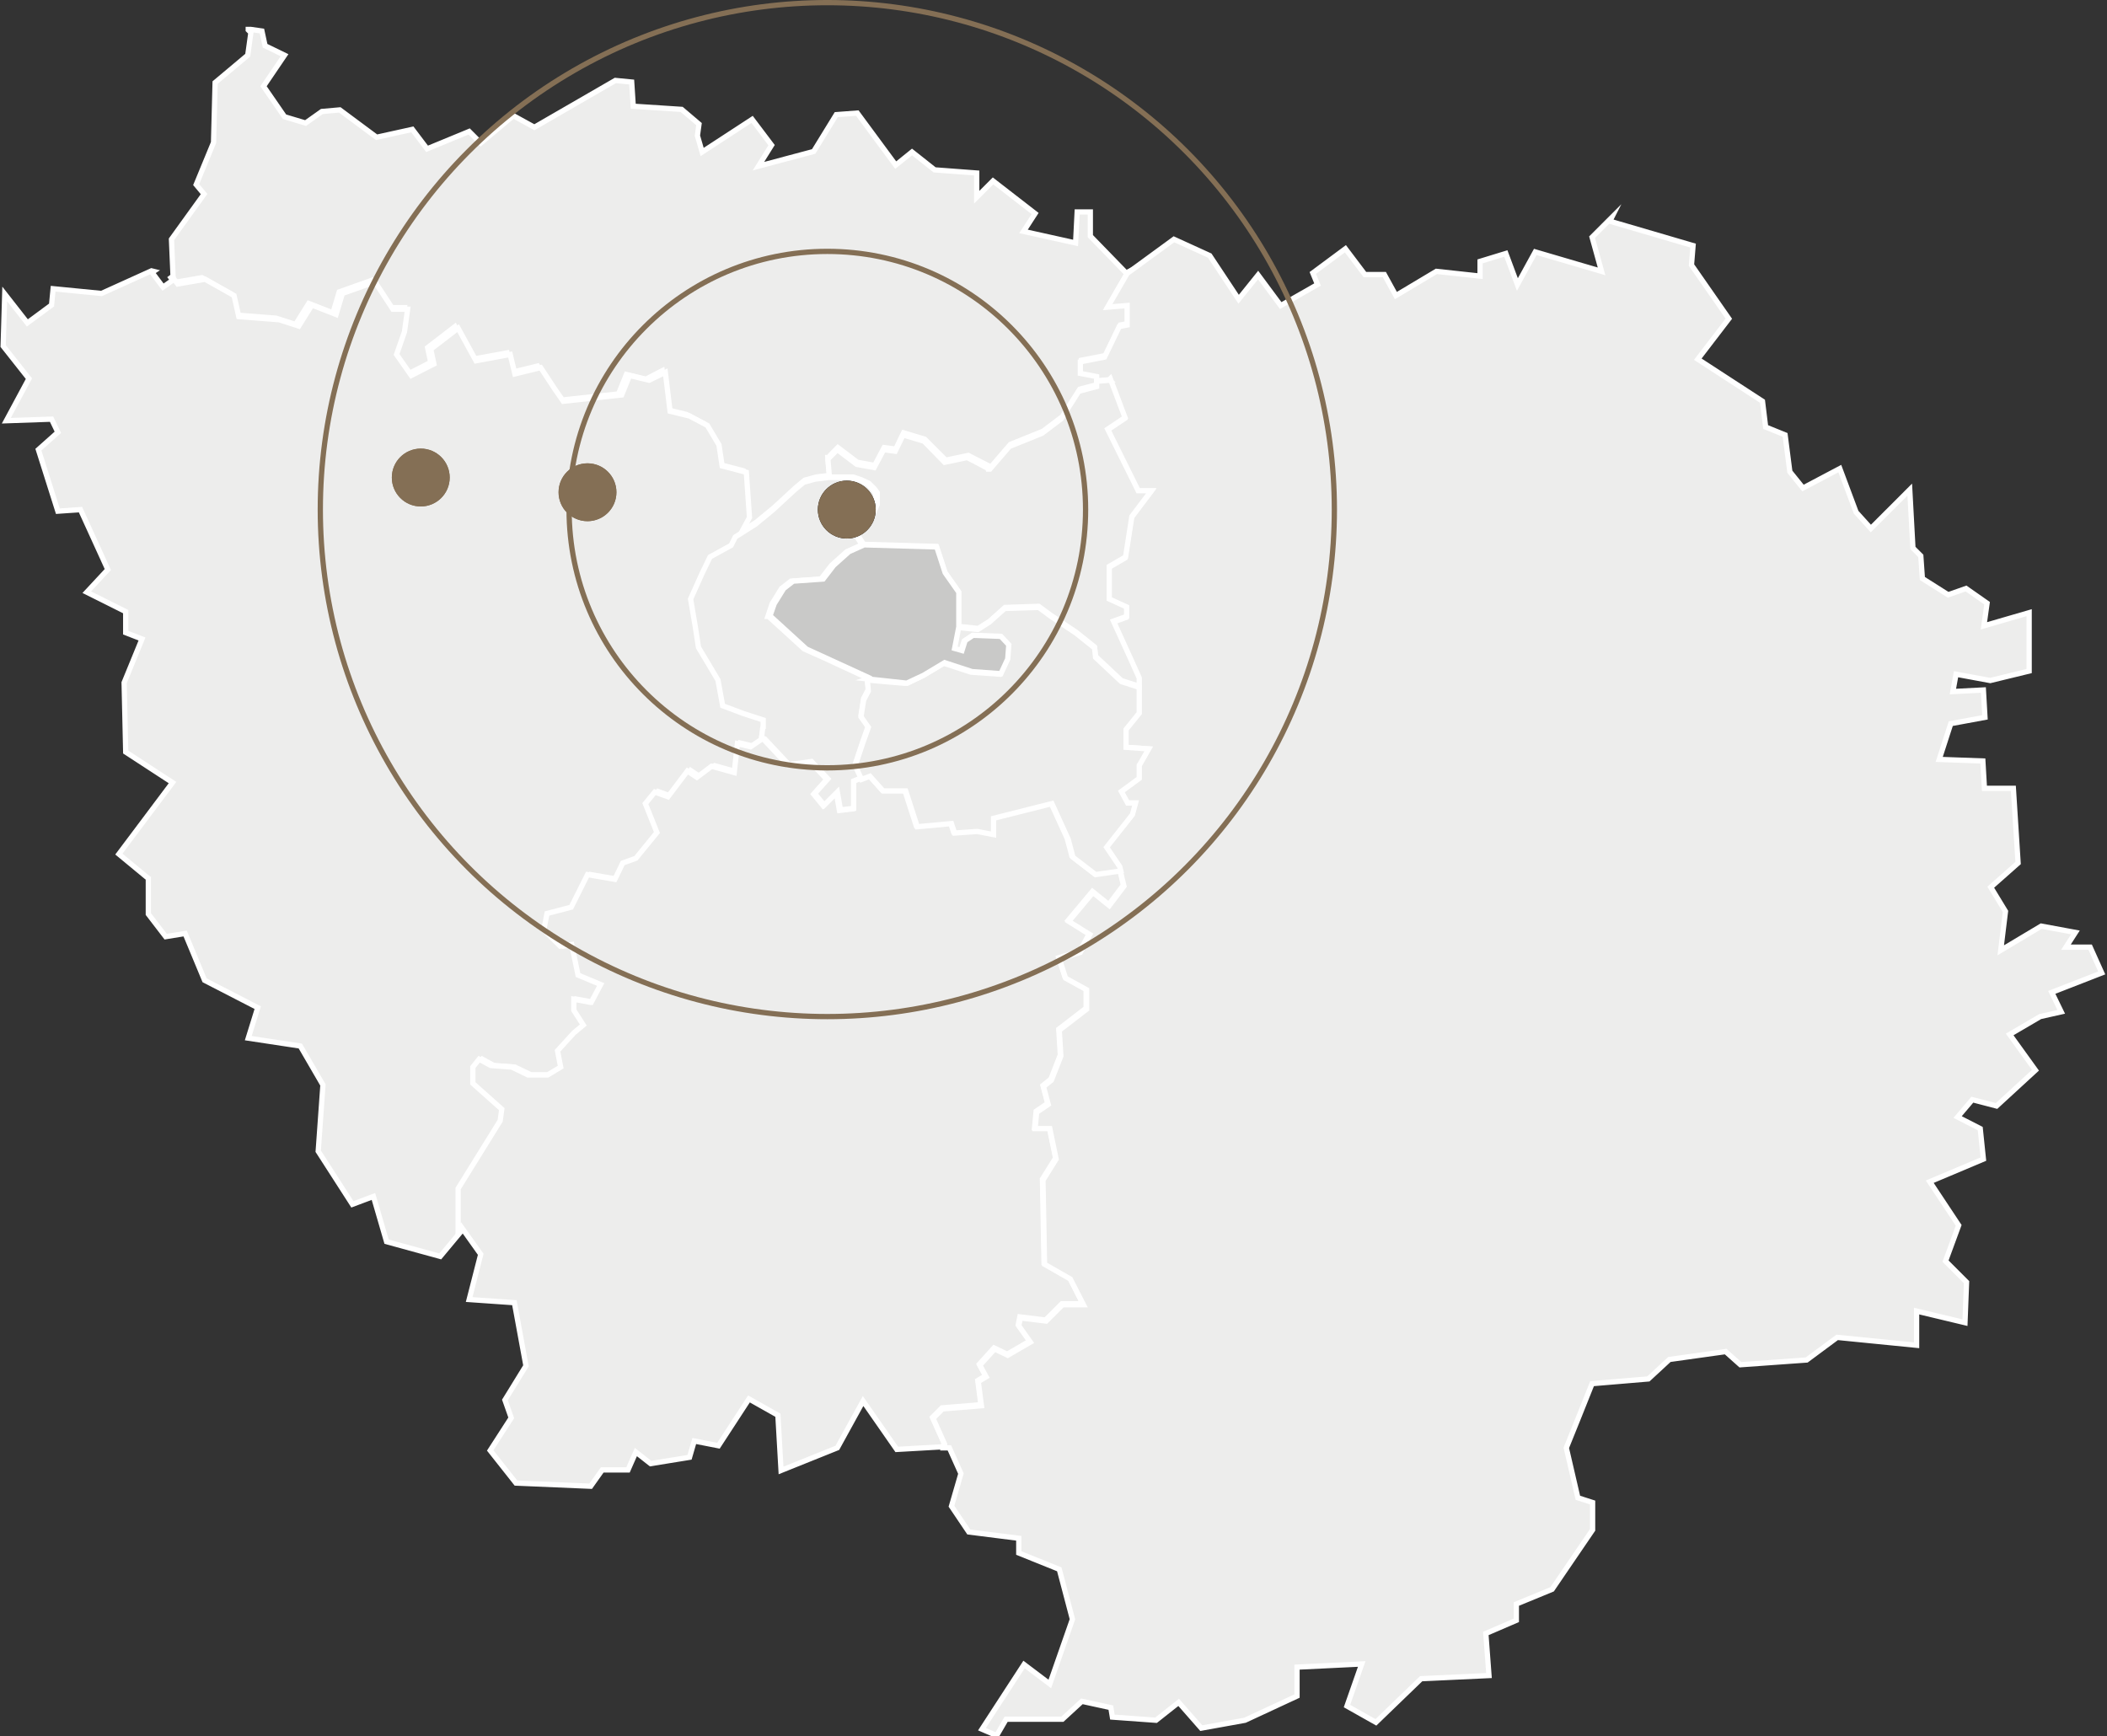
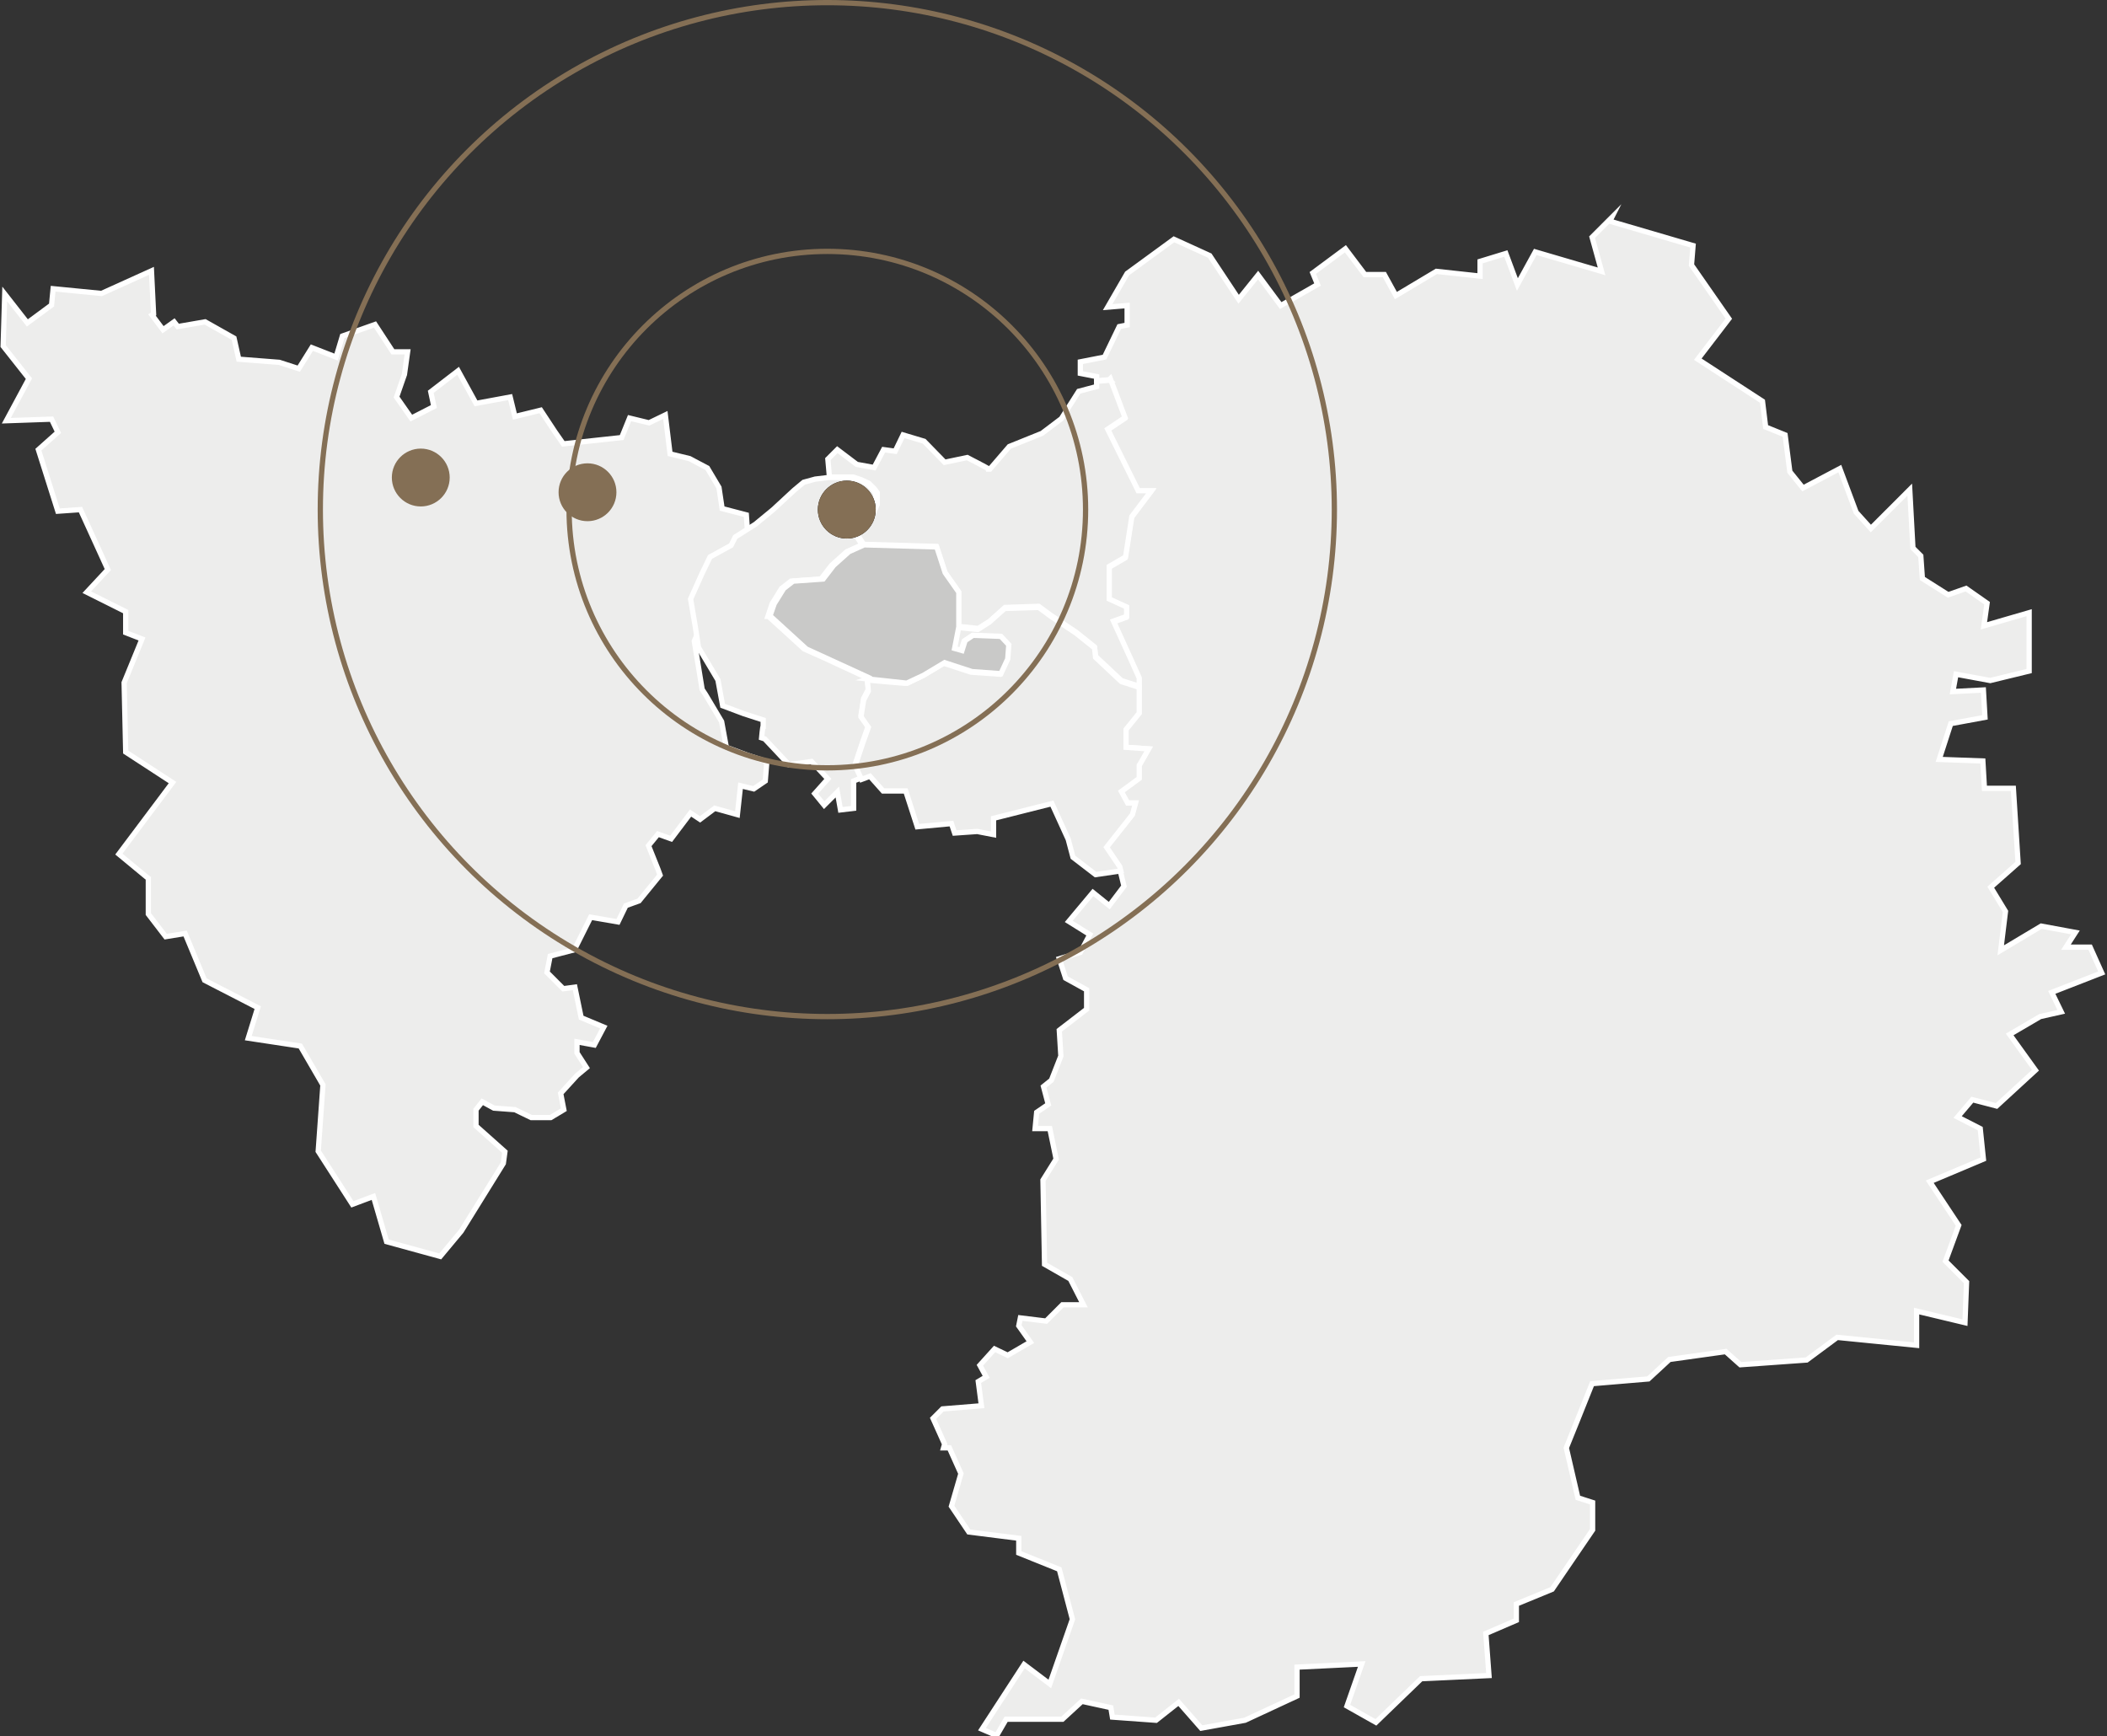
<svg xmlns="http://www.w3.org/2000/svg" id="Calque_1" version="1.1" viewBox="0 0 400.6 330.1">
  <rect x="0" y="0" width="400.6" height="330.1" fill="#333333" stroke="none" />
  <defs>
    <style> .st0 { fill: #ededec; } .st0, .st1 { stroke: #fff; } .st0, .st1, .st2 { stroke-miterlimit: 10; } .st1 { fill: #c9c9c8; } .st3 { fill: #846f55; } .st2 { fill: none; stroke: #846f55; } </style>
  </defs>
-   <path id="oise" class="st0" d="M47.7,6.2l-.6,4.3-6.2,5.2-.3,11.4-3.3,8,1.5,1.8-6.2,8.6.3,7-.4.3.7.9,5.2-.9,5.5,3.1.9,4,7.7.6,3.7,1.2,2.5-4,4.6,1.8,1.2-4,6.2-2.2,3.4,5.2h2.8l-.6,4.3-1.5,4.3,2.8,4,4.3-2.2-.6-2.8,5.2-4,3.4,6.2,6.5-1.2.9,3.7,4.9-1.2,4.3,6.5,11.1-1.2,1.5-3.7,3.7.9,2.7-1.4.4-.2.9,7.4,3.7.9,3.4,1.8,2.2,3.7.6,4,4.6,1.2.6,8.6-1.9,3.6,3.8-2.4,3.4-2.8,4-3.7,1.8-1.5,2.2-.6,2.5-.3-.3-3.4h.1c0-.1,1.8-1.9,1.8-1.9l3.7,2.8,3.3.6,1.8-3.4,2.2.3,1.5-3.1,4,1.2,4,4,4.3-.9,4.3,2.2,3.7-4.3,6.2-2.5,3.7-2.8,3.3-5.2,3.4-.9v-1.8l-3.1-.6v-2.2l4.6-.9,2.8-5.8,1.5-.3v-3.7l-3.7.3,3.7-6.4-.4.2-6.8-7v-4.6h-2.5l-.3,5.9-9.9-2.2,2.2-3.4-8-6.2-3.1,3.1v-4.6l-8-.6-4.3-3.4-3.1,2.5h0l-7.3-9.9-4,.3-4.3,7-10.5,2.8,2.5-4-3.7-4.9-9.5,6.2-.9-3.1.3-2.2-3.3-2.8-9.2-.6-.3-4.6-3.1-.3-15.4,8.9-4-2.2-6.2,5.2-2.2-2.2-8,3.3-2.8-3.7-6.8,1.5-7-5.2-3.4.3-3.1,2.2-4-1.2-4-5.8,4-5.9-3.7-1.8-.6-2.8-2.1-.3h-.5q0,.1,0,.1Z" />
-   <path id="yvelynes" class="st0" d="M28.8,51.5l-9.5,4.3-9.2-.9-.3,3.1-4.6,3.4-4.3-5.5-.3,9.9,4.9,6.2-4.3,8,8.6-.3,1.2,2.5-3.7,3.3,3.7,11.7,4.3-.3,2.1,4.6,3.1,6.8-4,4.3,7.4,3.7v4l3.1,1.2-3.4,8.3.3,13.2,8.9,5.8-10.2,13.6,5.2,4.3.4.3v6.8l3.3,4.3,3.7-.6,3.7,8.9,10.1,5.2-1.8,5.8,9.9,1.5,4.3,7.4-.9,12.6,6.5,10.1,4-1.5,2.5,8.6,10.2,2.8,4-4.8v-8.1l8-12.9.3-2.2-5.5-4.9v-3.1l1.2-1.5,2.2,1.2,4,.3,3.1,1.5h3.7l2.5-1.5-.6-3.1,3.1-3.4,1.8-1.5-1.8-2.8v-2.1l3.3.6,1.8-3.4-4.3-1.8-1.2-5.8-2.2.3-3.1-3.1.6-3.1,4.6-1.2,3.1-6.2,5.2.9,1.5-3.1,2.5-.9,4-4.9-.4-1.1-1.8-4.5,1.8-2.2,2.5.9,3.7-4.9,1.8,1.2,2.8-2.1,4.3,1.2.6-5.5,2.5.6,2.2-1.5.3-3.7-3.7-1.2-4-1.5-.9-4.9-3.1-5.2-.6-.9-1.5-9.2,2.2-4.9,1.5-3.1,4-2.2,2.8-5.2-.6-8.6-4.6-1.2-.6-4-2.2-3.7-3.4-1.8-3.7-.9-.9-7.4-3.1,1.5-3.7-.9-1.5,3.7-11.1,1.2-1.6-2.3-2.7-4.1-4.9,1.2-.9-3.7-6.5,1.2-3.4-6.2-5.2,4,.6,2.8-4.3,2.2-2.8-4,1.5-4.3.6-4.3h-2.8l-3.4-5.2-6.2,2.2-1.2,4-4.6-1.8-2.5,4-3.7-1.2-7.7-.6-.9-4-5.5-3.1-5.2.9-.7-.9-2.1,1.5-2.1-2.8.3-.2h0Z" />
-   <path id="essone" class="st0" d="M144.9,140.3v.2l-2.2,1.5-2.5-.6-.6,5.5-4.3-1.2-2.8,2.1-1.8-1.2-3.7,4.9-2.5-.9-1.8,2.2,2.2,5.5-4,4.9-2.5.9-1.5,3.1-5.2-.9-3.1,6.2-4.6,1.2-.6,3.1,3.1,3.1,2.2-.3,1.2,5.8,4.3,1.8-1.8,3.4h-.1l-3.2-.6v2.1l1.8,2.8-1.8,1.5-3.1,3.4.6,3.1-2.5,1.5h-3.7l-3.1-1.5-4-.3-2.2-1.2-1.2,1.5v3.1l5.5,4.9-.3,2.2-8,12.9v8.1l.6-.8,3.7,5.2-2.2,8.6,8.6.6,2.2,12-4,6.5,1.2,3.4-4,6.2,4.9,6.2,14.2.6,2.2-3.1h4.9l1.5-3.4,2.8,2.2,7.4-1.2.9-3.1,4.6.9,5.8-8.9,5.5,3.1.6,10.5,10.7-4.3,4.9-8.9h0l6.4,9.2,8.8-.5.2-.7-2.2-4.9,1.8-1.8,7.4-.6-.6-4.6,1.5-.9-1.2-2.2,2.8-3.1,2.5,1.2,4.3-2.5-2.2-3.1.3-1.5,4.9.6,3.1-3.1h4l-2.5-4.9-4.9-2.8-.3-16,2.5-4-1.2-5.8h-2.8l.3-3.1,2.2-1.5-.9-3.4,1.5-1.2,1.8-4.6-.3-4.9,5.2-4v-3.7l-4-2.2-1.2-3.7,4-1.2,1.8-3.4-4-2.5,4.6-5.5,3.1,2.5,2.8-3.7-.7-2.9-4.8.7-4.3-3.3-.9-3.4-3.1-6.8-11.1,2.8v3.1l-3.1-.6-4.3.3-.6-1.8h-1.1c0,.1-5.4.6-5.4.6l-2.2-6.8h-4.3l-2.5-2.8-3.1,1.2v5.2l-2.5.3-.6-3.4-2.5,2.5-1.8-2.2,2.5-2.8-3.1-3.3-4.3.6-4.6-4.9-.6-.2h-.2,0Z" />
+   <path id="yvelynes" class="st0" d="M28.8,51.5l-9.5,4.3-9.2-.9-.3,3.1-4.6,3.4-4.3-5.5-.3,9.9,4.9,6.2-4.3,8,8.6-.3,1.2,2.5-3.7,3.3,3.7,11.7,4.3-.3,2.1,4.6,3.1,6.8-4,4.3,7.4,3.7v4l3.1,1.2-3.4,8.3.3,13.2,8.9,5.8-10.2,13.6,5.2,4.3.4.3v6.8l3.3,4.3,3.7-.6,3.7,8.9,10.1,5.2-1.8,5.8,9.9,1.5,4.3,7.4-.9,12.6,6.5,10.1,4-1.5,2.5,8.6,10.2,2.8,4-4.8l8-12.9.3-2.2-5.5-4.9v-3.1l1.2-1.5,2.2,1.2,4,.3,3.1,1.5h3.7l2.5-1.5-.6-3.1,3.1-3.4,1.8-1.5-1.8-2.8v-2.1l3.3.6,1.8-3.4-4.3-1.8-1.2-5.8-2.2.3-3.1-3.1.6-3.1,4.6-1.2,3.1-6.2,5.2.9,1.5-3.1,2.5-.9,4-4.9-.4-1.1-1.8-4.5,1.8-2.2,2.5.9,3.7-4.9,1.8,1.2,2.8-2.1,4.3,1.2.6-5.5,2.5.6,2.2-1.5.3-3.7-3.7-1.2-4-1.5-.9-4.9-3.1-5.2-.6-.9-1.5-9.2,2.2-4.9,1.5-3.1,4-2.2,2.8-5.2-.6-8.6-4.6-1.2-.6-4-2.2-3.7-3.4-1.8-3.7-.9-.9-7.4-3.1,1.5-3.7-.9-1.5,3.7-11.1,1.2-1.6-2.3-2.7-4.1-4.9,1.2-.9-3.7-6.5,1.2-3.4-6.2-5.2,4,.6,2.8-4.3,2.2-2.8-4,1.5-4.3.6-4.3h-2.8l-3.4-5.2-6.2,2.2-1.2,4-4.6-1.8-2.5,4-3.7-1.2-7.7-.6-.9-4-5.5-3.1-5.2.9-.7-.9-2.1,1.5-2.1-2.8.3-.2h0Z" />
  <path id="seinemarne" class="st0" d="M306.4,41.4l-3.7,3.7,1.8,6.5-12.6-3.7-3.4,6.2-2.2-5.9-4.9,1.5v2.8l-8.3-.9-7.7,4.6-2.2-4h-3.7l-3.7-4.9-6.2,4.6.9,2.2-7,4-4.3-5.8-3.7,4.6-5.5-8.3-6.8-3.1-8.9,6.5-3.7,6.4,3.7-.3v3.7l-1.5.3-2.8,5.8-4.6.9v2.2l3.1.6v.8l2.5-.2,2.8,7.4-3.3,2.2,4.3,8.8,1.5,2.9h2.5l-3.7,4.9-1.2,7.7-3.1,1.8v6.2l3.3,1.5v1.8l-2.5.9,3.1,6.8,1.8,4v6.5l-2.5,3.1v3.4l4.3.3h0c0,0-1.8,3.1-1.8,3.1v2.5l-3.4,2.5,1.2,2.2h1.5l-.6,2.2-4.9,6.2,2.5,3.7.9,3.7-2.8,3.7-3.1-2.5-4.6,5.5,4,2.5-1.8,3.4-4,1.2,1.2,3.7,4,2.2v3.7l-5.2,4,.3,4.9-1.8,4.6-1.5,1.2.9,3.4-2.2,1.5-.3,3.1h2.8l1.2,5.8-2.5,4,.3,16,4.9,2.8,2.5,4.9h-4l-3.1,3.1-4.9-.6-.3,1.5,2.2,3.1-4.3,2.5-2.5-1.2-2.8,3.1,1.2,2.2-1.5.9.6,4.6-7.4.6-1.8,1.8,2.2,4.9-.2.7h1.1l2.2,4.9-1.8,6.2,3.3,4.9,9.5,1.2v2.8l7.7,3.1,2.5,9.5-4.3,12.3-4.9-3.7-8,12.3,2.8,1.2,1.8-3.1h10.7l3.7-3.4,5.5,1.2.3,1.8,8.3.6,4.3-3.4,4.3,4.9,8.3-1.5,9.9-4.6v-5.5l12.3-.6-2.8,8,5.5,3.1,8.6-8.3,12.9-.6-.6-8,5.8-2.5v-3.1l6.8-2.8,7.7-11.3v-5.2l-2.8-.9-2.2-9.5,2.1-5.2,2.8-7,10.7-.9,4-3.7,10.7-1.5,2.8,2.5,12.6-.9,5.8-4.3,15.1,1.5v-6.5l9.2,2.2.3-7.7-4-4,2.5-6.8-5.5-8.3,10.2-4.3-.6-5.8-4.3-2.2,2.8-3.3,4.6,1.2,7.4-6.8-4.9-6.8,5.8-3.4,4-.9-1.8-3.7,9.5-3.7-2.2-4.9h-4.6l1.8-2.8-6.5-1.2-7.7,4.6.9-7.4-2.8-4.6,5.2-4.6-.9-14.2h-5.5l-.3-5.2-8.3-.3,2.2-6.8,6.5-1.2-.3-5.2-5.8.3.6-3.3,6.5,1.2,7.4-1.8v-11.1l-8.6,2.5h0l.6-4.3-4-2.8-3.4,1.2-4.9-3.1-.3-4.3-1.5-1.5-.6-11.1-7.4,7.4-2.8-3.1-3.1-8.3-7,3.7-2.5-3.1-.9-7-3.7-1.5-.6-4.9-12.3-8,5.9-7.7-7.1-10.2.3-3.7-15.7-4.6v-.3h0Z" />
  <path id="saintdenis" class="st0" d="M211,72.3l-2.5.2v1l-3.4.9-3.3,5.2-3.7,2.8-6.2,2.5-3.7,4.3h-.2c0-.1-4.1-2.2-4.1-2.2l-4.3.9h0l-3.9-4-4-1.2-1.5,3.1-2.2-.3-1.8,3.4-3.3-.6-3.7-2.8-1.8,1.8.3,3.4h4.5c0,0,1.5.5,1.5.5l1.5.7,1.1,1.1.5.7v2.2l-.8,1.8-1.1,1.2-1.9,1.3-.6.5,1.8,2.8h0l13.8.4,1.6,4.9,2.6,3.7v6.6l3.8.4,2.2-1.4,2.9-2.6,6.2-.2h.2l2.3,1.7,4.8,3.2,3.5,2.8.2,1.8,4.9,4.6,3.4,1.1v-1.6l-1.8-4-3.1-6.8,2.5-.9v-1.8l-3.3-1.5v-6.2l3.1-1.8,1.2-7.7,3.7-4.9h-2.5l-5.8-11.7,3.3-2.2-2.8-7.4-.2.2h0Z" />
  <path id="hauteseine" class="st0" d="M157.5,90.8l-2.5.3-2.2.6-1.8,1.5-4,3.7-3.4,2.8-3.8,2.4-.8,1.6-4,2.2-1.5,3.1-2.2,4.9.9,5.3.6,3.9,3.7,6.2.9,4.9,4,1.5,3.7,1.2v1.2c-.1,0-.3,2.2-.3,2.2l.6.2,4.6,4.9,4.3-.6,3.1,3.3-2.5,2.8,1.8,2.2,2.5-2.5.6,3.4,2.5-.3v-5.2l1.5-.6-1.2-2.6,1.4-4.2,1.1-3.1-1.4-2,.5-3.2.9-1.7-.2-2.2-8.4-3.9-3.6-1.6-6.8-6.2h-.1c0,0,.8-2.4.8-2.4l1.8-2.9,1.8-1.4,5.7-.4,2-2.6,2.9-2.6,2.9-1.3-1.8-2.8.6-.5,1.9-1.3,1.1-1.2.8-1.8v-2.2l-.5-.7-1.1-1.1-1.5-.7-1.5-.5h-4.5.2q0,0,0,0Z" />
  <path id="valdemarne" class="st0" d="M197.5,115.5l-6.5.2-2.9,2.6-2.2,1.4-3.8-.4-.8,4.1,1.4.4.6-1.9,1.5-1,5.3.2,1.5,1.6-.2,2.7-1.3,2.8h0l-5.5-.4-5.2-1.7-4,2.4-2.9,1.4h-.2c0,.1-7.4-.6-7.4-.6l.2,2.1-.9,1.7-.5,3.2,1.4,2-1.1,3.1-1.4,4.2,1.2,2.6,1.6-.6,2.5,2.8h4.3l2.2,6.8,6.5-.6.6,1.8,4.3-.3,3.1.6v-3.1l11.1-2.8,3.1,6.8.9,3.4,4.3,3.3,4.8-.7-.2-.8-2.5-3.7,4.9-6.2.6-2.2h-1.5l-1.2-2.2,3.4-2.5v-2.5l.2-.3,1.6-2.8-4.3-.3v-3.4l2.5-3.1v-4.9l-3.4-1.1-4.9-4.6-.2-1.8-3.5-2.8-4.8-3.2-2.3-1.7h0c0-.1,0-.1,0-.1h0Z" />
  <path id="paris" class="st1" d="M165,129.1l7.4.8,3.2-1.5,4-2.4,5.2,1.7,5.5.4,1.3-2.8.2-2.7-1.5-1.6-5.3-.2-1.5,1-.6,1.9-1.4-.4.8-4.1h0v-6.6l-2.6-3.7-1.6-4.9-13.8-.4-2.9,1.3-2.9,2.6-2,2.6-5.7.4-1.8,1.4-1.8,2.9-.8,2.3,6.9,6.3,12,5.5h0c0,.1,0,.1,0,.1h0Z" />
  <circle id="beharloc" cx="161" cy="96.9" r="5.5" />
-   <circle id="serigraphie" class="st3" cx="80" cy="90.8" r="5.5" />
-   <circle id="métal" class="st3" cx="111.7" cy="93.6" r="5.5" />
  <circle id="beharloc1" data-name="beharloc" class="st3" cx="161" cy="96.9" r="5.5" />
  <circle id="serigraphie1" data-name="serigraphie" class="st3" cx="80" cy="90.8" r="5.5" />
  <circle id="métal1" data-name="métal" class="st3" cx="111.7" cy="93.6" r="5.5" />
  <circle id="serre" class="st2" cx="157.3" cy="96.9" r="49.1" />
  <circle id="large" class="st2" cx="157.3" cy="96.9" r="96.4" />
</svg>